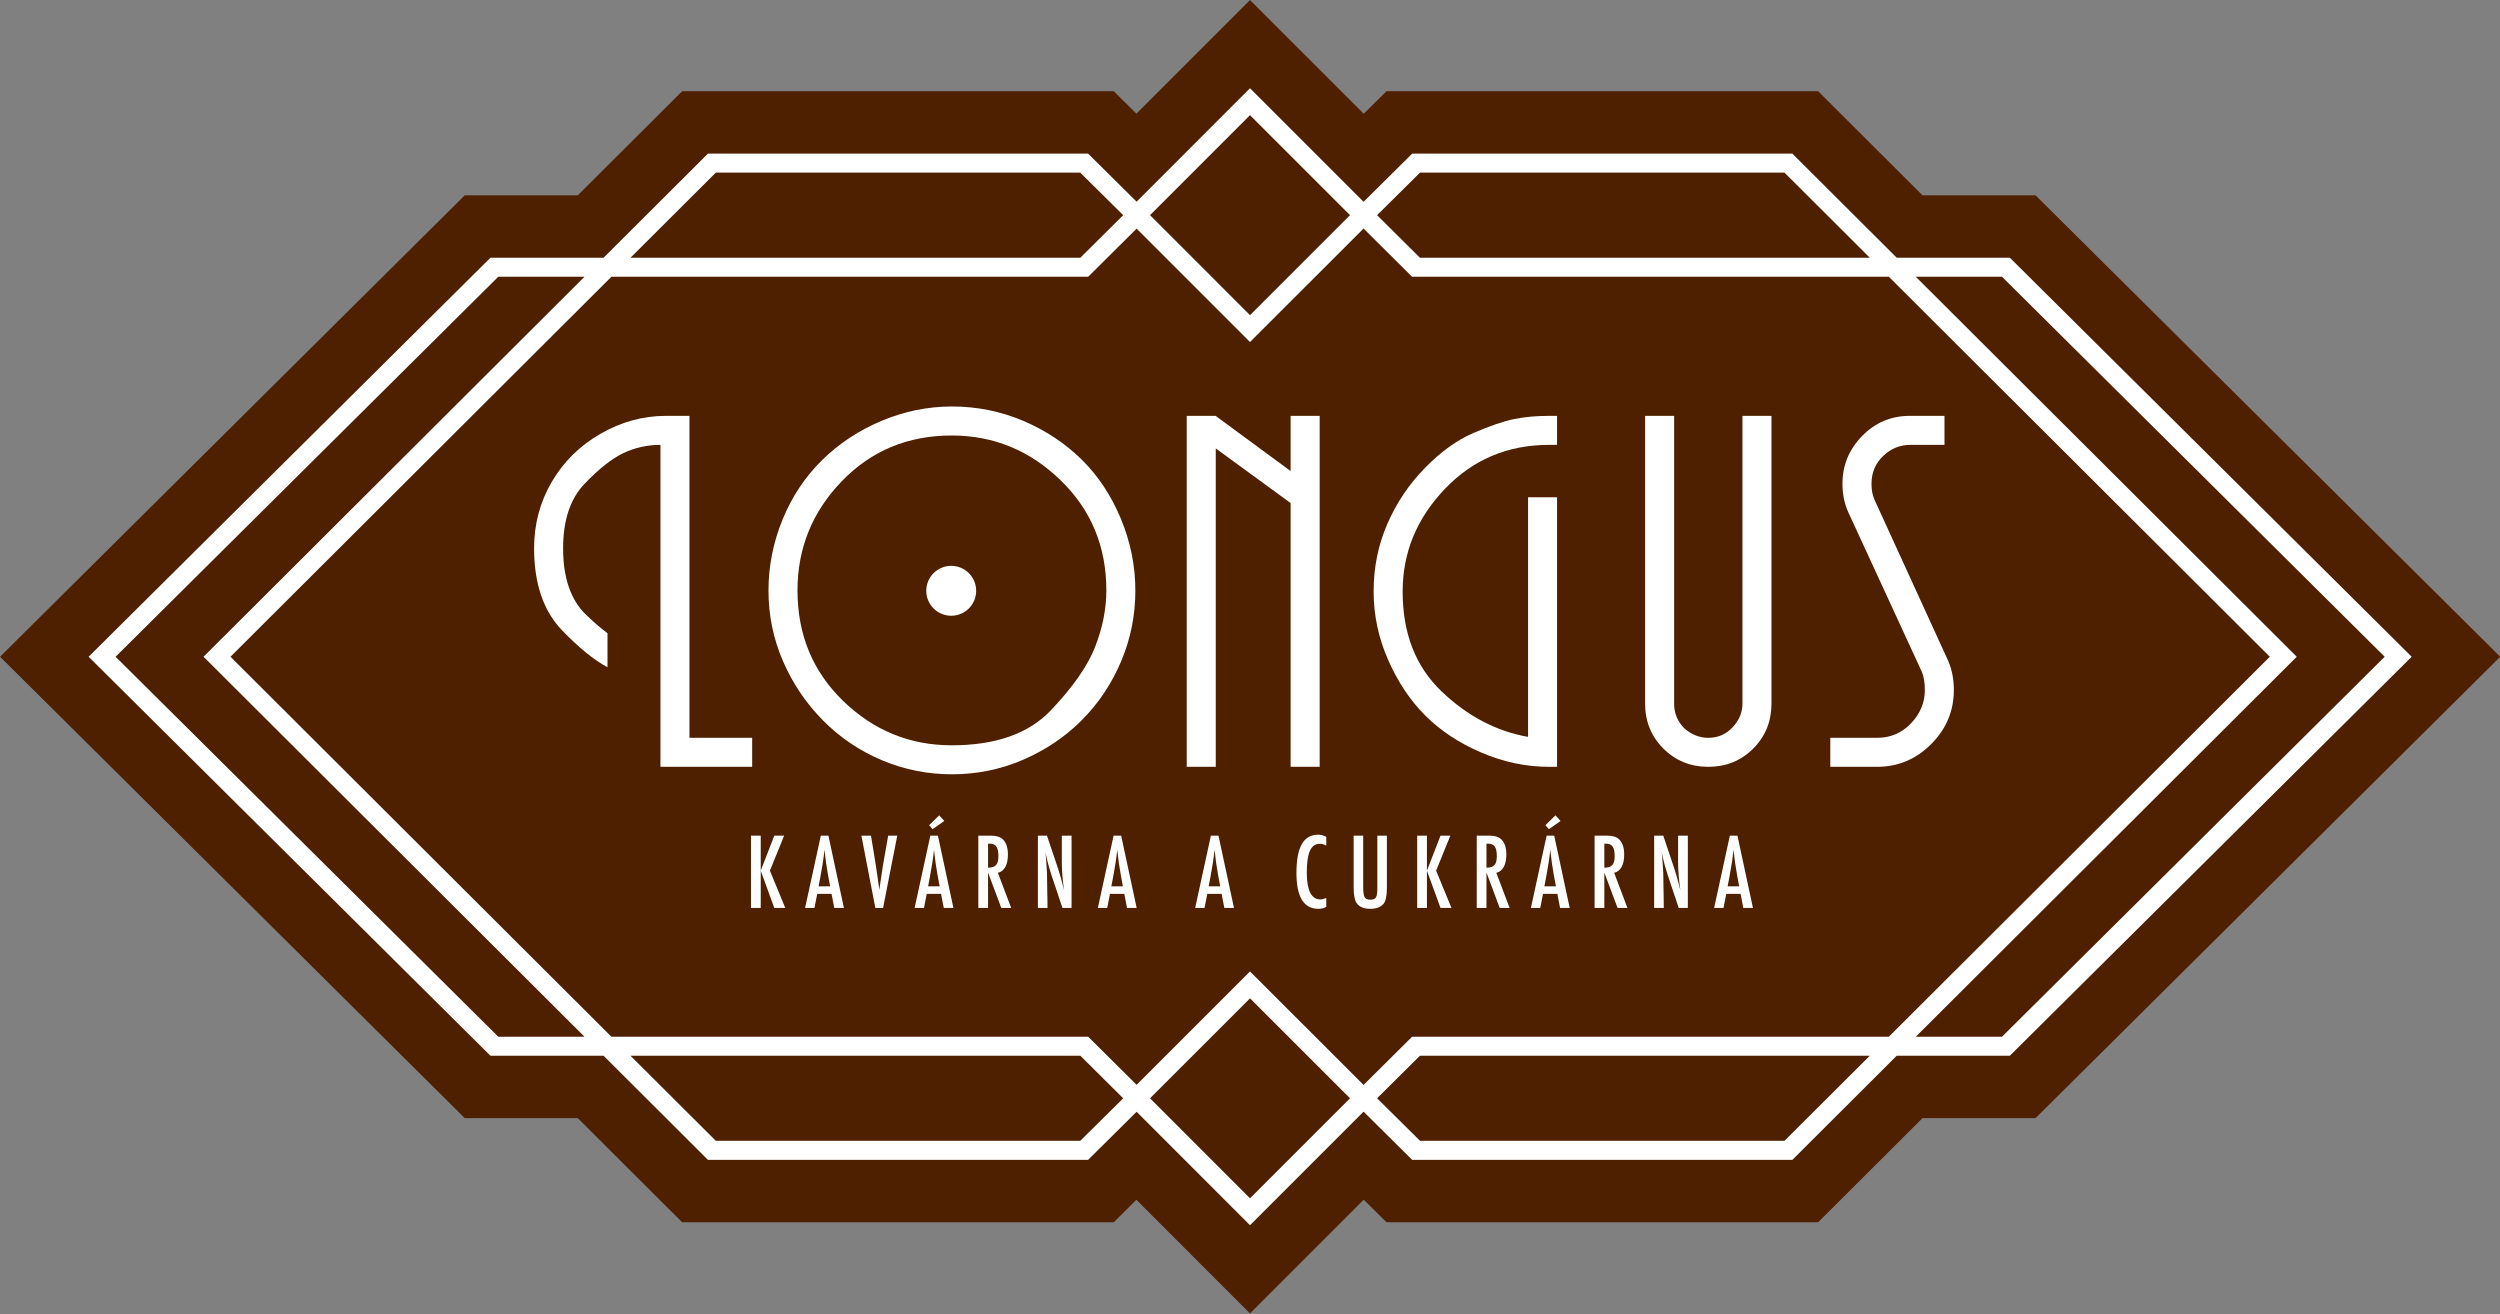
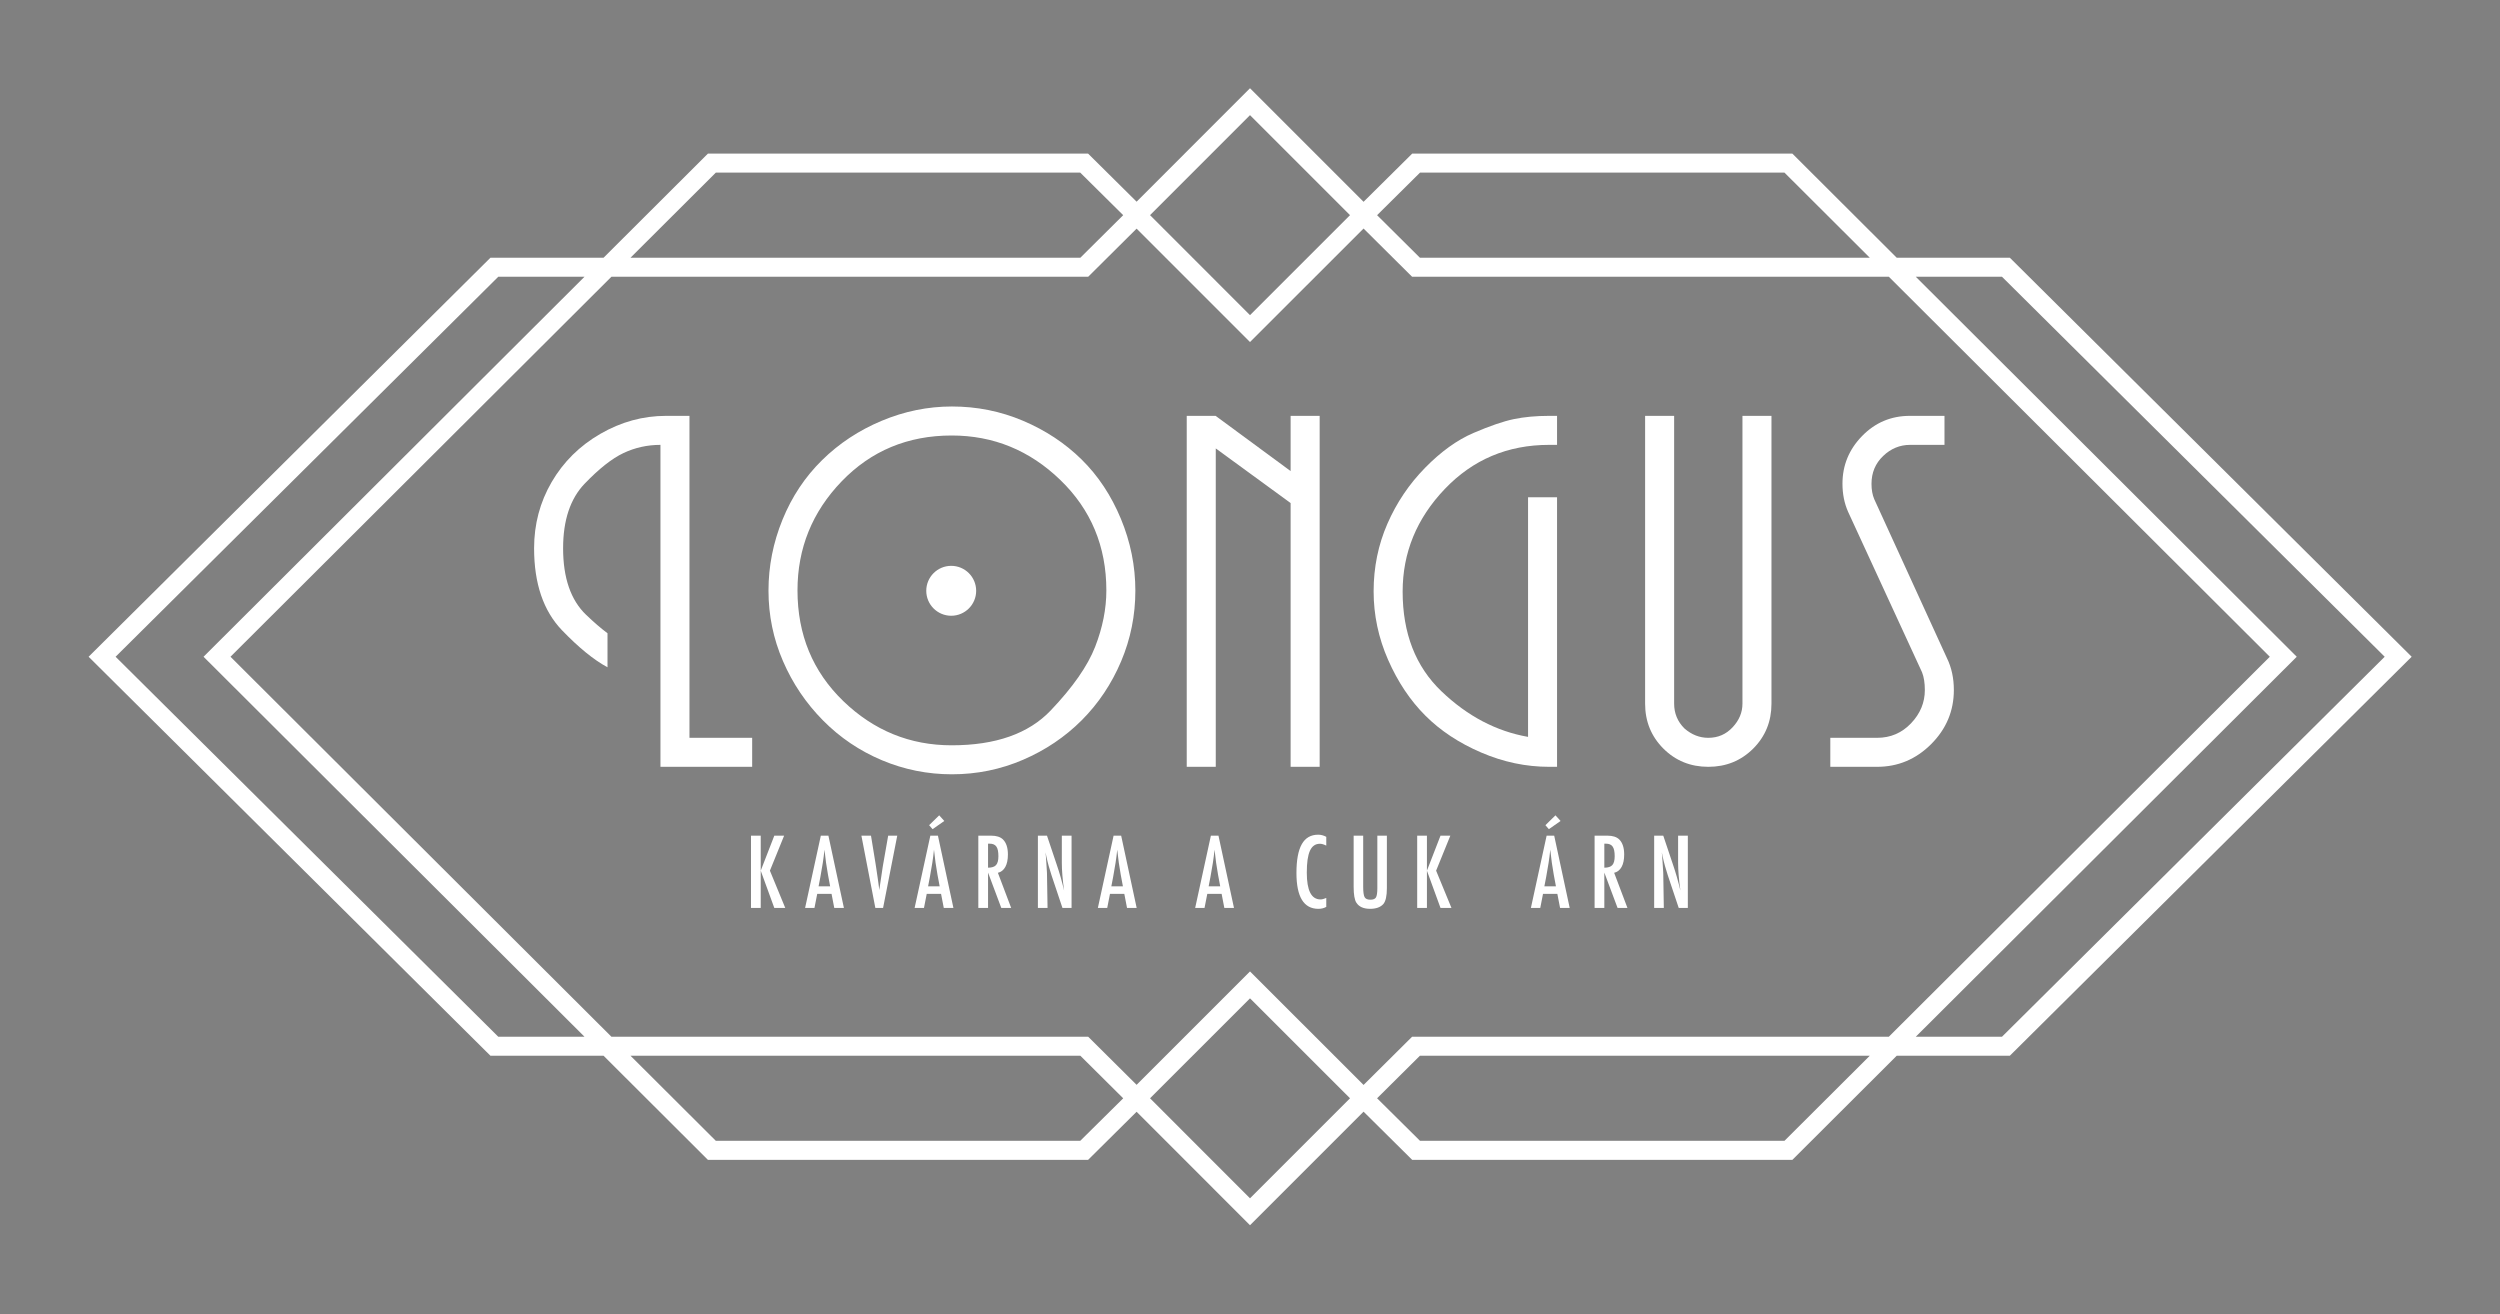
<svg xmlns="http://www.w3.org/2000/svg" width="100%" height="100%" viewBox="0 0 1362 716" version="1.1" xml:space="preserve" style="fill-rule:evenodd;clip-rule:evenodd;stroke-linejoin:round;stroke-miterlimit:2;">
  <rect x="0" y="0" width="1362" height="716" fill="#808080" stroke="none" />
  <g transform="matrix(1,0,0,1,-350.568,-325.198)">
    <g transform="matrix(4.167,0,0,4.167,0,0)">
      <g transform="matrix(1,0,0,1,350.257,224.227)">
-         <path d="M0,-120.649L-14.777,-120.649L-28.426,-134.26L-84.854,-134.26L-87.83,-131.311L-102.701,-146.18L-117.555,-131.323L-120.516,-134.26L-176.94,-134.26L-190.588,-120.649L-205.365,-120.649L-266.121,-60.321L-205.365,0.001L-190.588,0.001L-176.94,13.615L-120.516,13.615L-117.555,10.675L-102.701,25.531L-87.83,10.663L-84.854,13.615L-28.426,13.615L-14.777,0.001L0,0.001L60.754,-60.321L0,-120.649Z" style="fill:rgb(78,32,0);fill-rule:nonzero;" />
-       </g>
+         </g>
    </g>
    <g transform="matrix(4.167,0,0,4.167,0,0)">
      <g transform="matrix(1,0,0,1,345.871,114.221)">
-         <path d="M0,99.365L-11.27,99.365L38.539,49.685L-11.271,0.002L0,0.002L50.037,49.685L0,99.365ZM-14.793,99.365L-77.123,99.365L-83.467,105.667L-98.314,90.826L-113.141,105.652L-119.469,99.365L-181.802,99.365L-231.608,49.685L-181.802,0.002L-119.469,0.002L-113.141,-6.287L-98.314,8.539L-83.467,-6.301L-77.123,0.002L-14.793,0.002L35.016,49.685L-14.793,99.365ZM-28.439,112.974L-76.086,112.974L-81.699,107.411L-76.102,101.851L-17.285,101.851L-28.439,112.974ZM-98.314,120.49L-111.374,107.422L-111.365,107.416L-111.374,107.403L-98.314,94.344L-85.238,107.412L-98.314,120.49ZM-120.51,112.974L-168.152,112.974L-179.307,101.851L-120.492,101.851L-114.896,107.411L-114.9,107.412L-114.896,107.42L-120.51,112.974ZM-196.596,99.365L-246.629,49.685L-196.596,0.002L-185.321,0.002L-235.131,49.685L-185.323,99.365L-196.596,99.365ZM-168.152,-13.612L-120.51,-13.612L-114.896,-8.051L-114.9,-8.049L-114.896,-8.045L-120.492,-2.487L-179.307,-2.487L-168.152,-13.612ZM-98.314,-21.126L-85.238,-8.049L-98.314,5.023L-111.374,-8.039L-111.365,-8.05L-111.374,-8.059L-98.314,-21.126ZM-76.086,-13.612L-28.439,-13.612L-17.285,-2.487L-76.102,-2.487L-81.699,-8.047L-76.086,-13.612ZM1.391,-2.125L1.025,-2.487L-13.764,-2.487L-27.408,-16.098L-77.107,-16.098L-83.467,-9.796L-98.314,-24.643L-113.141,-9.811L-119.485,-16.098L-169.184,-16.098L-182.828,-2.487L-197.617,-2.487L-250.157,49.685L-197.983,101.49L-197.617,101.851L-182.83,101.851L-169.184,115.465L-119.485,115.465L-113.141,109.174L-98.314,124.008L-83.467,109.16L-77.107,115.465L-27.408,115.465L-13.762,101.851L1.025,101.851L53.564,49.685L1.391,-2.125Z" style="fill:white;fill-rule:nonzero;" />
+         <path d="M0,99.365L-11.27,99.365L38.539,49.685L-11.271,0.002L0,0.002L50.037,49.685L0,99.365ZM-14.793,99.365L-77.123,99.365L-83.467,105.667L-98.314,90.826L-113.141,105.652L-119.469,99.365L-181.802,99.365L-231.608,49.685L-181.802,0.002L-119.469,0.002L-113.141,-6.287L-98.314,8.539L-83.467,-6.301L-77.123,0.002L-14.793,0.002L35.016,49.685ZM-28.439,112.974L-76.086,112.974L-81.699,107.411L-76.102,101.851L-17.285,101.851L-28.439,112.974ZM-98.314,120.49L-111.374,107.422L-111.365,107.416L-111.374,107.403L-98.314,94.344L-85.238,107.412L-98.314,120.49ZM-120.51,112.974L-168.152,112.974L-179.307,101.851L-120.492,101.851L-114.896,107.411L-114.9,107.412L-114.896,107.42L-120.51,112.974ZM-196.596,99.365L-246.629,49.685L-196.596,0.002L-185.321,0.002L-235.131,49.685L-185.323,99.365L-196.596,99.365ZM-168.152,-13.612L-120.51,-13.612L-114.896,-8.051L-114.9,-8.049L-114.896,-8.045L-120.492,-2.487L-179.307,-2.487L-168.152,-13.612ZM-98.314,-21.126L-85.238,-8.049L-98.314,5.023L-111.374,-8.039L-111.365,-8.05L-111.374,-8.059L-98.314,-21.126ZM-76.086,-13.612L-28.439,-13.612L-17.285,-2.487L-76.102,-2.487L-81.699,-8.047L-76.086,-13.612ZM1.391,-2.125L1.025,-2.487L-13.764,-2.487L-27.408,-16.098L-77.107,-16.098L-83.467,-9.796L-98.314,-24.643L-113.141,-9.811L-119.485,-16.098L-169.184,-16.098L-182.828,-2.487L-197.617,-2.487L-250.157,49.685L-197.983,101.49L-197.617,101.851L-182.83,101.851L-169.184,115.465L-119.485,115.465L-113.141,109.174L-98.314,124.008L-83.467,109.16L-77.107,115.465L-27.408,115.465L-13.762,101.851L1.025,101.851L53.564,49.685L1.391,-2.125Z" style="fill:white;fill-rule:nonzero;" />
      </g>
    </g>
    <g transform="matrix(4.167,0,0,4.167,0,0)">
      <g transform="matrix(1,0,0,1,182.315,196.748)">
        <path d="M0,-9.451L1.273,-9.451L1.273,-4.873L3.049,-9.451L4.333,-9.451L2.474,-4.873L4.481,0L3.049,0L1.273,-4.873L1.273,0L0,0L0,-9.451Z" style="fill:white;fill-rule:nonzero;" />
      </g>
    </g>
    <g transform="matrix(4.167,0,0,4.167,0,0)">
      <g transform="matrix(1,0,0,1,192.664,190.125)">
        <path d="M0,3.795L-0.281,2.289C-0.469,1.264 -0.622,0.172 -0.741,-0.992C-0.797,-0.426 -0.871,0.15 -0.961,0.731C-1.051,1.313 -1.157,1.93 -1.279,2.583L-1.512,3.795L0,3.795ZM-1.218,-2.828L-0.227,-2.828L1.8,6.623L0.539,6.623L0.184,4.781L-1.689,4.781L-2.051,6.623L-3.275,6.623L-1.218,-2.828Z" style="fill:white;fill-rule:nonzero;" />
      </g>
    </g>
    <g transform="matrix(4.167,0,0,4.167,0,0)">
      <g transform="matrix(1,0,0,1,196.75,196.748)">
        <path d="M0,-9.451L1.255,-9.451L1.824,-5.963L1.922,-5.331L2.124,-3.961C2.156,-3.728 2.187,-3.515 2.213,-3.324C2.239,-3.133 2.263,-2.959 2.283,-2.804L2.345,-2.338C2.356,-2.432 2.366,-2.515 2.375,-2.59C2.383,-2.662 2.392,-2.724 2.399,-2.772L2.564,-3.869L2.778,-5.307C2.8,-5.437 2.818,-5.558 2.837,-5.668C2.855,-5.779 2.872,-5.877 2.89,-5.963L3.501,-9.451L4.688,-9.451L2.834,0L1.824,0L0,-9.451Z" style="fill:white;fill-rule:nonzero;" />
      </g>
    </g>
    <g transform="matrix(4.167,0,0,4.167,0,0)">
      <g transform="matrix(1,0,0,1,206.921,196.748)">
        <path d="M0,-12.109L0.667,-11.373L-0.863,-10.3L-1.316,-10.822L0,-12.109ZM0.062,-2.828L-0.221,-4.334C-0.408,-5.359 -0.562,-6.451 -0.68,-7.615C-0.736,-7.048 -0.811,-6.472 -0.9,-5.892C-0.99,-5.31 -1.097,-4.693 -1.219,-4.04L-1.451,-2.828L0.062,-2.828ZM-1.157,-9.451L-0.165,-9.451L1.86,0L0.6,0L0.244,-1.841L-1.629,-1.841L-1.99,0L-3.214,0L-1.157,-9.451Z" style="fill:white;fill-rule:nonzero;" />
      </g>
    </g>
    <g transform="matrix(4.167,0,0,4.167,0,0)">
      <g transform="matrix(1,0,0,1,213.309,192.561)">
        <path d="M0,-1.076C0.493,-1.076 0.843,-1.191 1.047,-1.42C1.251,-1.648 1.353,-2.033 1.353,-2.576C1.353,-2.871 1.332,-3.121 1.289,-3.33C1.246,-3.539 1.179,-3.707 1.087,-3.838C0.995,-3.969 0.876,-4.064 0.731,-4.125C0.587,-4.187 0.414,-4.217 0.214,-4.217L0,-4.217L0,-1.076ZM-1.272,-5.264L0.404,-5.264C1.098,-5.264 1.614,-5.099 1.953,-4.767C2.382,-4.34 2.596,-3.683 2.596,-2.804C2.596,-2.127 2.482,-1.582 2.256,-1.172C2.029,-0.762 1.706,-0.508 1.286,-0.408L3.024,4.188L1.732,4.188L0,-0.439L0,4.188L-1.272,4.188L-1.272,-5.264Z" style="fill:white;fill-rule:nonzero;" />
      </g>
    </g>
    <g transform="matrix(4.167,0,0,4.167,0,0)">
      <g transform="matrix(1,0,0,1,219.826,196.748)">
        <path d="M0,-9.451L1.188,-9.451L2.455,-5.681C2.822,-4.615 3.146,-3.478 3.428,-2.271C3.326,-3.002 3.25,-3.662 3.202,-4.256C3.152,-4.846 3.128,-5.404 3.128,-5.926L3.128,-9.451L4.401,-9.451L4.401,0L3.21,0L1.787,-4.256C1.656,-4.65 1.533,-5.056 1.416,-5.472C1.301,-5.888 1.193,-6.326 1.097,-6.783C1.088,-6.84 1.074,-6.91 1.057,-6.991C1.037,-7.072 1.017,-7.166 0.992,-7.273C1.005,-7.166 1.015,-7.076 1.022,-6.999C1.03,-6.926 1.037,-6.859 1.041,-6.806L1.107,-5.846L1.181,-4.676C1.186,-4.611 1.188,-4.531 1.19,-4.437C1.192,-4.346 1.194,-4.238 1.194,-4.119L1.262,0L0,0L0,-9.451Z" style="fill:white;fill-rule:nonzero;" />
      </g>
    </g>
    <g transform="matrix(4.167,0,0,4.167,0,0)">
      <g transform="matrix(1,0,0,1,230.94,190.125)">
        <path d="M0,3.795L-0.281,2.289C-0.47,1.264 -0.622,0.172 -0.741,-0.992C-0.798,-0.426 -0.871,0.15 -0.961,0.731C-1.051,1.313 -1.157,1.93 -1.279,2.583L-1.512,3.795L0,3.795ZM-1.218,-2.828L-0.227,-2.828L1.8,6.623L0.539,6.623L0.184,4.781L-1.689,4.781L-2.051,6.623L-3.274,6.623L-1.218,-2.828Z" style="fill:white;fill-rule:nonzero;" />
      </g>
    </g>
    <g transform="matrix(4.167,0,0,4.167,0,0)">
      <g transform="matrix(1,0,0,1,243.662,190.125)">
        <path d="M0,3.795L-0.281,2.289C-0.469,1.264 -0.623,0.172 -0.74,-0.992C-0.797,-0.426 -0.871,0.15 -0.961,0.731C-1.051,1.313 -1.156,1.93 -1.279,2.583L-1.512,3.795L0,3.795ZM-1.219,-2.828L-0.227,-2.828L1.801,6.623L0.539,6.623L0.184,4.781L-1.689,4.781L-2.051,6.623L-3.275,6.623L-1.219,-2.828Z" style="fill:white;fill-rule:nonzero;" />
      </g>
    </g>
    <g transform="matrix(4.167,0,0,4.167,0,0)">
      <g transform="matrix(1,0,0,1,257.529,196.584)">
        <path d="M0,-9.134L0,-7.988C-0.328,-8.148 -0.602,-8.228 -0.82,-8.228C-1.123,-8.228 -1.383,-8.154 -1.598,-8.003C-1.814,-7.855 -1.994,-7.624 -2.135,-7.316C-2.275,-7.005 -2.379,-6.613 -2.447,-6.138C-2.514,-5.661 -2.547,-5.099 -2.547,-4.45C-2.547,-2.116 -1.949,-0.95 -0.754,-0.95C-0.545,-0.95 -0.295,-1.015 0,-1.145L0,0.024C-0.307,0.196 -0.65,0.28 -1.029,0.28C-2.943,0.28 -3.9,-1.282 -3.9,-4.407C-3.9,-6.097 -3.666,-7.355 -3.199,-8.179C-2.732,-9.003 -2.018,-9.414 -1.055,-9.414C-0.697,-9.414 -0.348,-9.322 0,-9.134" style="fill:white;fill-rule:nonzero;" />
      </g>
    </g>
    <g transform="matrix(4.167,0,0,4.167,0,0)">
      <g transform="matrix(1,0,0,1,261.107,196.863)">
        <path d="M0,-9.566L1.248,-9.566L1.248,-2.887C1.248,-2.207 1.311,-1.753 1.432,-1.529C1.559,-1.304 1.807,-1.193 2.18,-1.193C2.551,-1.193 2.795,-1.291 2.914,-1.486C3.037,-1.685 3.098,-2.091 3.098,-2.705L3.098,-9.566L4.346,-9.566L4.346,-2.705C4.346,-1.675 4.189,-0.98 3.875,-0.617C3.498,-0.205 2.926,0 2.154,0C1.305,0 0.707,-0.263 0.361,-0.795C0.121,-1.158 0,-1.855 0,-2.887L0,-9.566Z" style="fill:white;fill-rule:nonzero;" />
      </g>
    </g>
    <g transform="matrix(4.167,0,0,4.167,0,0)">
      <g transform="matrix(1,0,0,1,269.415,196.748)">
        <path d="M0,-9.451L1.273,-9.451L1.273,-4.873L3.049,-9.451L4.334,-9.451L2.475,-4.873L4.482,0L3.049,0L1.273,-4.873L1.273,0L0,0L0,-9.451Z" style="fill:white;fill-rule:nonzero;" />
      </g>
    </g>
    <g transform="matrix(4.167,0,0,4.167,0,0)">
      <g transform="matrix(1,0,0,1,278.474,192.561)">
-         <path d="M0,-1.076C0.494,-1.076 0.842,-1.191 1.047,-1.42C1.25,-1.648 1.352,-2.033 1.352,-2.576C1.352,-2.871 1.33,-3.121 1.287,-3.33C1.246,-3.539 1.178,-3.707 1.086,-3.838C0.994,-3.969 0.875,-4.064 0.73,-4.125C0.586,-4.187 0.414,-4.217 0.213,-4.217L0,-4.217L0,-1.076ZM-1.273,-5.264L0.404,-5.264C1.098,-5.264 1.613,-5.099 1.951,-4.767C2.381,-4.34 2.596,-3.683 2.596,-2.804C2.596,-2.127 2.482,-1.582 2.256,-1.172C2.029,-0.762 1.705,-0.508 1.285,-0.408L3.023,4.188L1.732,4.188L0,-0.439L0,4.188L-1.273,4.188L-1.273,-5.264Z" style="fill:white;fill-rule:nonzero;" />
-       </g>
+         </g>
    </g>
    <g transform="matrix(4.167,0,0,4.167,0,0)">
      <g transform="matrix(1,0,0,1,287.494,196.748)">
        <path d="M0,-12.109L0.668,-11.373L-0.863,-10.3L-1.314,-10.822L0,-12.109ZM0.061,-2.828L-0.221,-4.334C-0.408,-5.359 -0.561,-6.451 -0.68,-7.615C-0.736,-7.048 -0.811,-6.472 -0.9,-5.892C-0.988,-5.31 -1.096,-4.693 -1.217,-4.04L-1.451,-2.828L0.061,-2.828ZM-1.156,-9.451L-0.166,-9.451L1.861,0L0.602,0L0.246,-1.841L-1.629,-1.841L-1.988,0L-3.213,0L-1.156,-9.451Z" style="fill:white;fill-rule:nonzero;" />
      </g>
    </g>
    <g transform="matrix(4.167,0,0,4.167,0,0)">
      <g transform="matrix(1,0,0,1,293.882,192.561)">
        <path d="M0,-1.076C0.494,-1.076 0.842,-1.191 1.047,-1.42C1.25,-1.648 1.354,-2.033 1.354,-2.576C1.354,-2.871 1.332,-3.121 1.289,-3.33C1.246,-3.539 1.178,-3.707 1.086,-3.838C0.994,-3.969 0.877,-4.064 0.732,-4.125C0.586,-4.187 0.414,-4.217 0.215,-4.217L0,-4.217L0,-1.076ZM-1.273,-5.264L0.404,-5.264C1.098,-5.264 1.613,-5.099 1.953,-4.767C2.381,-4.34 2.596,-3.683 2.596,-2.804C2.596,-2.127 2.482,-1.582 2.256,-1.172C2.029,-0.762 1.705,-0.508 1.285,-0.408L3.023,4.188L1.732,4.188L0,-0.439L0,4.188L-1.273,4.188L-1.273,-5.264Z" style="fill:white;fill-rule:nonzero;" />
      </g>
    </g>
    <g transform="matrix(4.167,0,0,4.167,0,0)">
      <g transform="matrix(1,0,0,1,300.398,196.748)">
        <path d="M0,-9.451L1.189,-9.451L2.455,-5.681C2.822,-4.615 3.146,-3.478 3.43,-2.271C3.326,-3.002 3.252,-3.662 3.203,-4.256C3.154,-4.846 3.129,-5.404 3.129,-5.926L3.129,-9.451L4.402,-9.451L4.402,0L3.211,0L1.787,-4.256C1.656,-4.65 1.533,-5.056 1.418,-5.472C1.301,-5.888 1.193,-6.326 1.096,-6.783C1.088,-6.84 1.076,-6.91 1.057,-6.991C1.039,-7.072 1.018,-7.166 0.992,-7.273C1.006,-7.166 1.016,-7.076 1.023,-6.999C1.031,-6.926 1.037,-6.859 1.041,-6.806L1.109,-5.846L1.182,-4.676C1.186,-4.611 1.189,-4.531 1.191,-4.437C1.193,-4.346 1.195,-4.238 1.195,-4.119L1.262,0L0,0L0,-9.451Z" style="fill:white;fill-rule:nonzero;" />
      </g>
    </g>
    <g transform="matrix(4.167,0,0,4.167,0,0)">
      <g transform="matrix(1,0,0,1,311.513,190.125)">
-         <path d="M0,3.795L-0.281,2.289C-0.469,1.264 -0.623,0.172 -0.74,-0.992C-0.799,-0.426 -0.871,0.15 -0.961,0.731C-1.051,1.313 -1.156,1.93 -1.279,2.583L-1.512,3.795L0,3.795ZM-1.219,-2.828L-0.227,-2.828L1.801,6.623L0.539,6.623L0.184,4.781L-1.689,4.781L-2.051,6.623L-3.275,6.623L-1.219,-2.828Z" style="fill:white;fill-rule:nonzero;" />
-       </g>
+         </g>
    </g>
    <g transform="matrix(4.167,0,0,4.167,0,0)">
      <g transform="matrix(1,0,0,1,208.554,175.481)">
        <path d="M0,-40.502C-5.742,-40.502 -10.535,-38.502 -14.386,-34.506C-18.234,-30.508 -20.159,-25.758 -20.159,-20.25C-20.159,-14.459 -18.164,-9.635 -14.173,-5.779C-10.182,-1.926 -5.458,0.002 0,0.002C5.743,0.002 10.06,-1.518 12.951,-4.557C15.843,-7.594 17.777,-10.369 18.756,-12.877C19.734,-15.387 20.222,-17.842 20.222,-20.25C20.222,-26.002 18.215,-30.813 14.203,-34.689C10.193,-38.563 5.459,-40.502 0,-40.502M0.033,-44.295C3.294,-44.295 6.394,-43.672 9.331,-42.426C12.27,-41.18 14.817,-39.496 16.979,-37.373C19.14,-35.248 20.854,-32.664 22.119,-29.621C23.382,-26.578 24.014,-23.443 24.014,-20.219C24.014,-16.994 23.394,-13.91 22.15,-10.969C20.902,-8.029 19.191,-5.467 17.008,-3.279C14.826,-1.096 12.27,0.631 9.331,1.896C6.394,3.16 3.294,3.793 0.033,3.793C-3.15,3.793 -6.199,3.182 -9.115,1.957C-12.033,0.73 -14.601,-1.004 -16.823,-3.25C-19.047,-5.496 -20.791,-8.08 -22.054,-11C-23.319,-13.92 -23.951,-16.994 -23.951,-20.219C-23.951,-23.404 -23.341,-26.498 -22.117,-29.5C-20.892,-32.502 -19.17,-35.094 -16.945,-37.279C-14.725,-39.465 -12.123,-41.18 -9.146,-42.426C-6.169,-43.672 -3.109,-44.295 0.033,-44.295" style="fill:white;fill-rule:nonzero;" />
      </g>
    </g>
    <g transform="matrix(4.167,0,0,4.167,0,0)">
      <g transform="matrix(1,0,0,1,252.867,171.077)">
        <path d="M0,-31.447L0,-38.666L3.797,-38.666L3.797,7.219L0,7.219L0,-27.265L-9.787,-34.408L-9.787,7.219L-13.582,7.219L-13.582,-38.666L-9.807,-38.666L0,-31.447Z" style="fill:white;fill-rule:nonzero;" />
      </g>
    </g>
    <g transform="matrix(4.167,0,0,4.167,0,0)">
      <g transform="matrix(1,0,0,1,287.701,132.411)">
        <path d="M0,45.885L-1.037,45.885C-4.059,45.885 -7.014,45.264 -9.91,44.02C-12.809,42.776 -15.246,41.166 -17.221,39.188C-19.201,37.209 -20.82,34.781 -22.086,31.906C-23.35,29.031 -23.982,26.043 -23.982,22.944C-23.982,19.803 -23.381,16.856 -22.18,14.104C-20.977,11.35 -19.334,8.912 -17.254,6.791C-15.174,4.672 -13.063,3.151 -10.92,2.233C-8.779,1.315 -7.025,0.713 -5.66,0.428C-4.291,0.143 -2.752,0 -1.037,0L0,0L0,3.793L-1.037,3.793C-6.465,3.793 -11.014,5.717 -14.682,9.567C-18.354,13.414 -20.188,17.885 -20.188,22.975C-20.188,28.43 -18.496,32.778 -15.111,36.014C-11.727,39.252 -7.953,41.239 -3.791,41.971L-3.791,10.645L0,10.645L0,45.885Z" style="fill:white;fill-rule:nonzero;" />
      </g>
    </g>
    <g transform="matrix(4.167,0,0,4.167,0,0)">
      <g transform="matrix(1,0,0,1,299.214,178.296)">
        <path d="M0,-45.885L3.795,-45.885L3.795,-8.258C3.795,-6.994 4.242,-5.912 5.141,-5.016C6.08,-4.199 7.119,-3.791 8.262,-3.791C9.523,-3.791 10.586,-4.25 11.441,-5.17C12.299,-6.086 12.727,-7.117 12.727,-8.258L12.727,-45.885L16.52,-45.885L16.52,-8.258C16.52,-5.934 15.725,-3.977 14.135,-2.385C12.541,-0.795 10.586,0 8.262,0C5.936,0 3.979,-0.795 2.387,-2.385C0.799,-3.977 0,-5.934 0,-8.258L0,-45.885Z" style="fill:white;fill-rule:nonzero;" />
      </g>
    </g>
    <g transform="matrix(4.167,0,0,4.167,0,0)">
      <g transform="matrix(1,0,0,1,329.546,132.411)">
        <path d="M0,45.885L-6.119,45.885L-6.119,42.094L0,42.094C1.754,42.094 3.232,41.461 4.436,40.197C5.639,38.932 6.24,37.485 6.24,35.852C6.24,34.916 6.117,34.139 5.875,33.528L-3.795,12.543C-4.283,11.442 -4.529,10.217 -4.529,8.871C-4.529,6.465 -3.672,4.385 -1.959,2.631C-0.246,0.877 1.834,0 4.283,0L8.809,0L8.809,3.793L4.311,3.793C2.975,3.793 1.797,4.28 0.785,5.25C-0.229,6.221 -0.734,7.434 -0.734,8.891C-0.734,9.66 -0.615,10.328 -0.375,10.893L9.135,31.684C9.732,32.908 10.033,34.297 10.033,35.846C10.033,38.58 9.043,40.938 7.066,42.918C5.088,44.897 2.73,45.885 0,45.885" style="fill:white;fill-rule:nonzero;" />
      </g>
    </g>
    <g transform="matrix(4.167,0,0,4.167,0,0)">
      <g transform="matrix(0,-1,-1,0,208.494,152.021)">
        <path d="M-3.263,-3.261C-5.064,-3.261 -6.525,-1.8 -6.525,0.001C-6.525,1.802 -5.064,3.263 -3.263,3.263C-1.46,3.263 0.001,1.802 0.001,0.001C0.001,-1.8 -1.46,-3.261 -3.263,-3.261" style="fill:white;fill-rule:nonzero;" />
      </g>
    </g>
    <g transform="matrix(4.167,0,0,4.167,0,0)">
      <g transform="matrix(1,0,0,1,174.271,136.202)">
        <path d="M0,38.303L0,-3.791L-3.058,-3.791C-6.079,-3.791 -8.941,-3.004 -11.655,-1.435C-14.368,0.135 -16.487,2.235 -18.019,4.867C-19.549,7.498 -20.313,10.383 -20.313,13.522C-20.313,18.133 -19.098,21.701 -16.673,24.231C-14.496,26.496 -12.512,28.111 -10.715,29.082L-10.715,24.633C-11.572,23.991 -12.508,23.186 -13.522,22.213C-15.519,20.293 -16.52,17.399 -16.52,13.522C-16.52,9.854 -15.582,7.039 -13.706,5.08C-11.829,3.123 -10.135,1.787 -8.627,1.073C-7.119,0.36 -5.507,0.002 -3.792,0.002L-3.792,42.094L8.198,42.094L8.198,38.303L0,38.303Z" style="fill:white;fill-rule:nonzero;" />
      </g>
    </g>
  </g>
</svg>